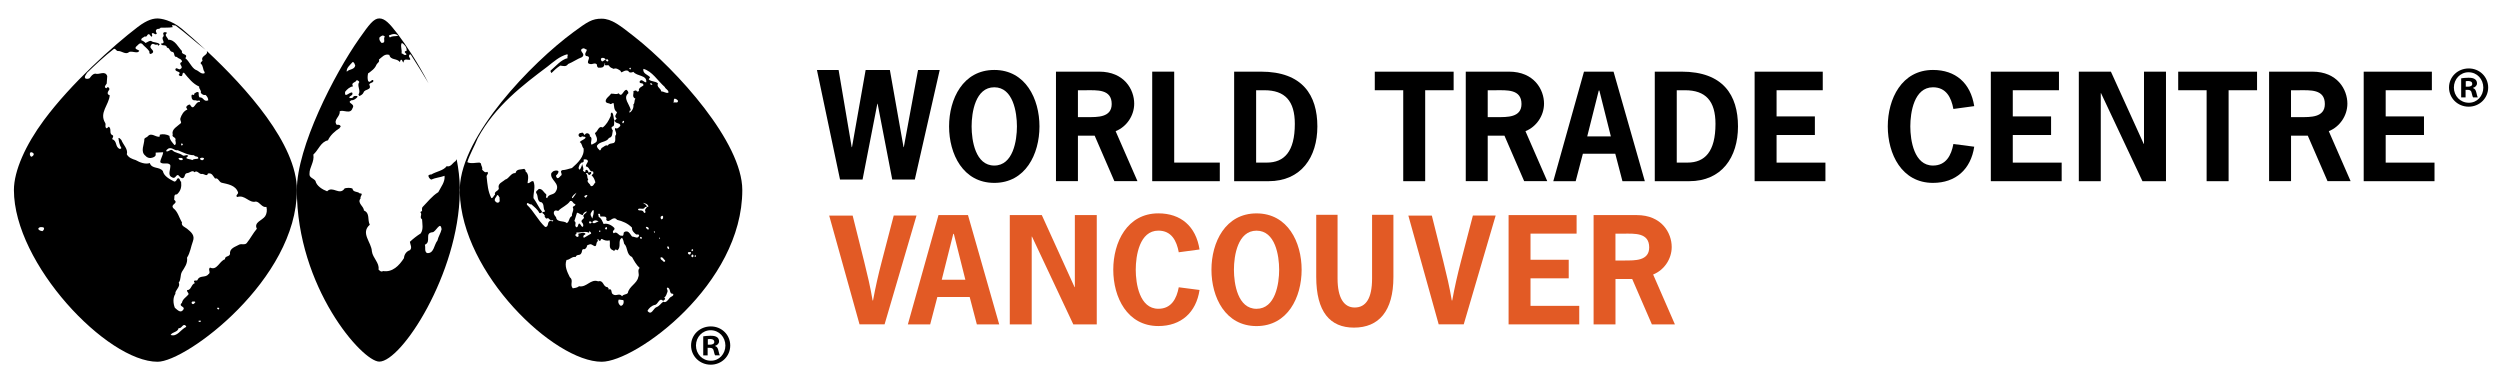
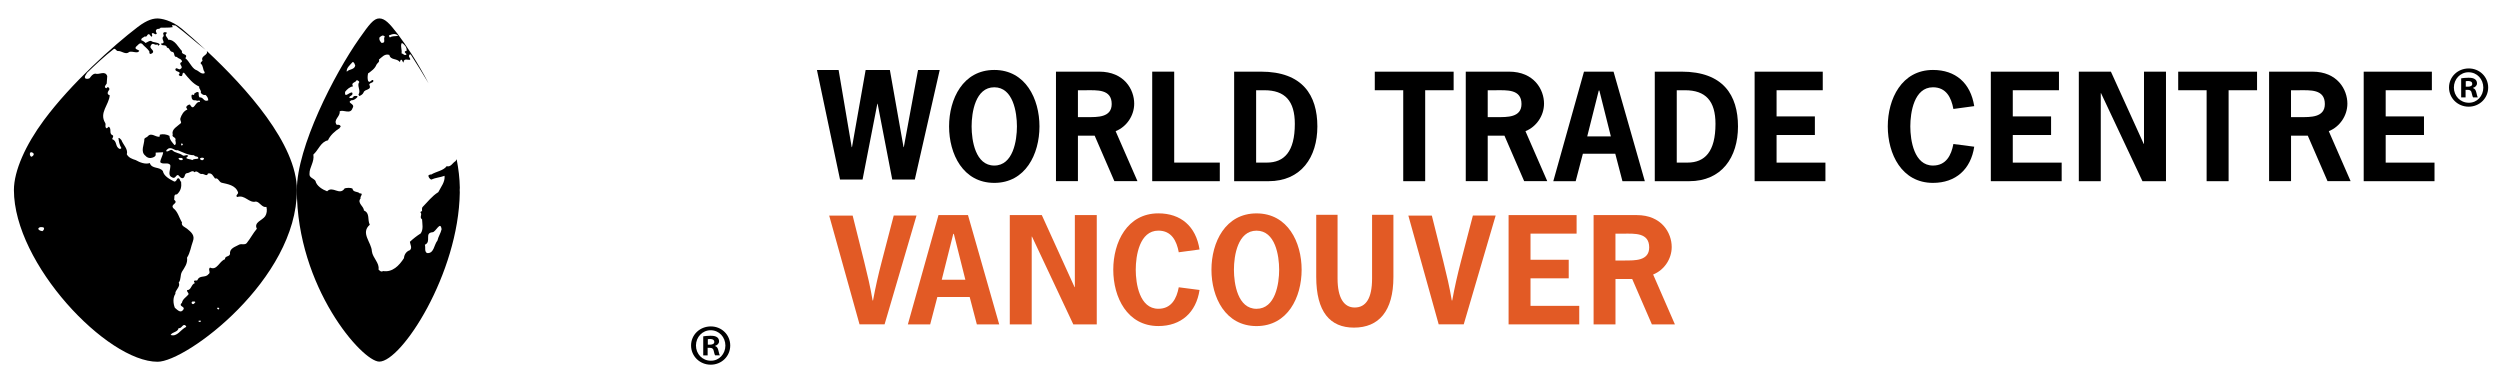
<svg xmlns="http://www.w3.org/2000/svg" version="1.1" id="Layer_1" x="0px" y="0px" viewBox="0 0 812 124.8" style="enable-background:new 0 0 812 124.8;" xml:space="preserve">
  <style type="text/css">
	.st0{fill:#E25A25;}
</style>
  <g>
    <path class="st0" d="M279.18,105.36l-9.86-35.34h7.62l3.74,14.94c1.05,4.24,2.01,8.23,2.74,12.63h0.14   c0.78-4.24,1.73-8.44,2.79-12.48l3.93-15.1h7.4l-10.37,35.34H279.18z" />
    <path class="st0" d="M467.29,105.36l-9.86-35.34h7.63l3.74,14.94c1.05,4.24,2.01,8.23,2.74,12.63h0.14   c0.77-4.24,1.73-8.44,2.78-12.48l3.93-15.1h7.4l-10.37,35.34H467.29z" />
    <path class="st0" d="M434.44,69.77v20.7c0,6.26,2.05,9.41,5.56,9.41c3.65,0,5.65-2.99,5.65-9.41v-20.7h6.93v20.22   c0,11.12-4.78,16.42-12.81,16.42c-7.75,0-12.26-5.08-12.26-16.52V69.77H434.44z" />
    <path class="st0" d="M400.78,87.61c0,4.56,1.23,12.69,7.34,12.69c6.12,0,7.35-8.12,7.35-12.69c0-4.56-1.23-12.69-7.35-12.69   C402.01,74.93,400.78,83.05,400.78,87.61 M422.77,87.61c0,8.95-4.52,18.3-14.65,18.3c-10.13,0-14.64-9.35-14.64-18.3   c0-8.94,4.52-18.3,14.64-18.3C418.26,69.31,422.77,78.67,422.77,87.61" />
    <path class="st0" d="M309.81,75.97h-0.19l-3.74,14.88h7.67L309.81,75.97z M324.54,105.36h-7.26l-2.33-8.9h-10.5l-2.33,8.9h-7.25   l9.95-35.5h9.58L324.54,105.36z" />
    <polygon class="st0" points="512.08,75.88 497.11,75.88 497.11,84.37 509.52,84.37 509.52,90.4 497.11,90.4 497.11,99.34    512.94,99.34 512.94,105.36 489.99,105.36 489.99,69.86 512.08,69.86  " />
    <path class="st0" d="M389.61,94.18c-1.09,7.3-5.98,11.72-13.37,11.72c-10.13,0-14.65-9.35-14.65-18.3c0-8.94,4.52-18.3,14.65-18.3   c7.3,0,12.19,4.2,13.37,11.73l-6.75,0.91c-0.68-3.69-2.33-7.03-6.62-7.03c-6.11,0-7.35,8.12-7.35,12.69   c0,4.56,1.23,12.69,7.35,12.69c4.25,0,5.94-3.34,6.62-6.98L389.61,94.18z" />
    <polygon class="st0" points="338.38,69.86 349.02,93.27 349.11,93.27 349.11,69.86 356.23,69.86 356.23,105.36 348.61,105.36    335.19,76.84 335.1,76.84 335.1,105.36 327.98,105.36 327.98,69.86  " />
    <path class="st0" d="M527.81,84.6c3.1,0,7.85,0.18,7.85-4.24c0-4.88-4.79-4.47-8.31-4.47h-2.65v8.72H527.81z M531.6,69.86   c8.17,0,11.37,5.84,11.37,10.36c0,3.88-2.42,7.48-6.03,8.94l7.07,16.2h-7.48l-6.39-14.74h-5.43v14.74h-7.11v-35.5H531.6z" />
  </g>
  <g>
    <polygon points="297.13,58.31 289.8,58.31 285.05,33.7 284.96,33.7 280.16,58.31 272.84,58.31 265.34,22.73 272.38,22.73    276.63,47.79 276.73,47.79 281.16,22.73 289.03,22.73 293.47,47.79 293.56,47.79 298.18,22.73 305.22,22.73  " />
    <path d="M315.58,41.06c0,4.58,1.23,12.71,7.36,12.71c6.13,0,7.36-8.14,7.36-12.71c0-4.57-1.23-12.71-7.36-12.71   C316.81,28.35,315.58,36.49,315.58,41.06 M337.62,41.06c0,8.97-4.53,18.34-14.68,18.34c-10.15,0-14.68-9.38-14.68-18.34   c0-8.96,4.53-18.34,14.68-18.34C333.09,22.72,337.62,32.1,337.62,41.06" />
    <path d="M353.21,38.04c3.11,0,7.87,0.18,7.87-4.25c0-4.89-4.8-4.48-8.32-4.48h-2.65v8.74H353.21z M357.01,23.27   c8.19,0,11.38,5.86,11.38,10.38c0,3.89-2.42,7.5-6.03,8.96l7.09,16.23h-7.5l-6.4-14.77h-5.44v14.77h-7.13V23.27H357.01z" />
    <polygon points="381.38,52.81 396.19,52.81 396.19,58.85 374.24,58.85 374.24,23.27 381.38,23.27  " />
    <g>
      <path d="M411.46,52.81c5.67,0,9.1-3.57,9.1-12.57c0-7.46-3.2-10.93-9.88-10.93h-2.69v23.51H411.46z M409.54,23.27    c13.54,0,18.34,7.68,18.34,17.79c0,10.02-5.26,17.79-15.87,17.79h-11.16V23.27H409.54z" />
    </g>
    <polygon points="472.14,29.31 462.9,29.31 462.9,58.85 455.77,58.85 455.77,29.31 446.53,29.31 446.53,23.28 472.14,23.28  " />
    <g>
      <path d="M486.31,38.04c3.11,0,7.87,0.18,7.87-4.25c0-4.89-4.8-4.48-8.32-4.48h-2.65v8.74H486.31z M490.11,23.27    c8.19,0,11.39,5.86,11.39,10.38c0,3.89-2.43,7.5-6.03,8.96l7.08,16.23h-7.5l-6.4-14.77h-5.44v14.77h-7.13V23.27H490.11z" />
    </g>
    <path d="M519.47,29.4h-0.19l-3.75,14.91h7.68L519.47,29.4z M534.24,58.85h-7.27l-2.33-8.92h-10.52l-2.34,8.92h-7.27l9.97-35.58h9.6   L534.24,58.85z" />
    <g>
      <path d="M548.09,52.81c5.67,0,9.1-3.57,9.1-12.57c0-7.46-3.2-10.93-9.88-10.93h-2.7v23.51H548.09z M546.16,23.27    c13.54,0,18.34,7.68,18.34,17.79c0,10.02-5.26,17.79-15.87,17.79h-11.16V23.27H546.16z" />
    </g>
    <polygon points="592.03,29.31 577.03,29.31 577.03,37.81 589.47,37.81 589.47,43.85 577.03,43.85 577.03,52.82 592.9,52.82    592.9,58.85 569.9,58.85 569.9,23.28 592.03,23.28  " />
    <g>
      <path d="M641.23,47.65c-1.1,7.32-5.99,11.75-13.4,11.75c-10.15,0-14.68-9.37-14.68-18.34c0-8.96,4.53-18.34,14.68-18.34    c7.32,0,12.21,4.21,13.4,11.75l-6.77,0.92c-0.68-3.7-2.33-7.04-6.63-7.04c-6.13,0-7.36,8.14-7.36,12.71s1.24,12.71,7.36,12.71    c4.26,0,5.95-3.34,6.63-7L641.23,47.65z" />
    </g>
    <polygon points="668.75,29.31 653.75,29.31 653.75,37.81 666.19,37.81 666.19,43.85 653.75,43.85 653.75,52.82 669.63,52.82    669.63,58.85 646.62,58.85 646.62,23.28 668.75,23.28  " />
    <polygon points="685.62,23.27 696.28,46.73 696.37,46.73 696.37,23.27 703.51,23.27 703.51,58.85 695.87,58.85 682.42,30.27    682.33,30.27 682.33,58.85 675.2,58.85 675.2,23.27  " />
    <polygon points="733.09,29.31 723.85,29.31 723.85,58.85 716.71,58.85 716.71,29.31 707.48,29.31 707.48,23.28 733.09,23.28  " />
    <polygon points="789.87,29.31 774.87,29.31 774.87,37.81 787.31,37.81 787.31,43.85 774.87,43.85 774.87,52.82 790.73,52.82    790.73,58.85 767.73,58.85 767.73,23.28 789.87,23.28  " />
    <path d="M747.24,38.04c3.11,0,7.87,0.18,7.87-4.25c0-4.89-4.8-4.48-8.33-4.48h-2.66v8.74H747.24z M751.04,23.27   c8.19,0,11.39,5.86,11.39,10.38c0,3.89-2.42,7.5-6.04,8.96l7.09,16.23h-7.5l-6.41-14.77h-5.44v14.77H737V23.27H751.04z" />
    <path d="M808.16,28.42c0,3.47-2.8,6.23-6.34,6.23c-3.55,0-6.38-2.76-6.38-6.23c0-3.47,2.83-6.19,6.42-6.19   C805.36,22.23,808.16,24.95,808.16,28.42z M797.02,28.42c0,2.76,2.08,4.95,4.84,4.95c2.68,0.04,4.72-2.19,4.72-4.91   c0-2.76-2.04-4.99-4.8-4.99C799.09,23.47,797.02,25.7,797.02,28.42z M800.83,31.63h-1.44v-6.19c0.57-0.08,1.36-0.19,2.38-0.19   c1.17,0,1.7,0.19,2.11,0.49c0.38,0.26,0.65,0.72,0.65,1.32c0,0.76-0.57,1.25-1.29,1.47v0.08c0.6,0.19,0.91,0.68,1.09,1.51   c0.19,0.94,0.34,1.28,0.45,1.51h-1.51c-0.19-0.23-0.3-0.76-0.49-1.51c-0.11-0.64-0.49-0.94-1.28-0.94h-0.68V31.63z M800.87,28.16   h0.68c0.79,0,1.44-0.26,1.44-0.91c0-0.57-0.42-0.94-1.32-0.94c-0.38,0-0.64,0.04-0.79,0.08V28.16z" />
  </g>
  <path d="M67.15,16.54c0.63,1.46-2.1,1.48-1.37,3.17c-0.23,0.34-0.74,0.51-0.57,0.95c0.91,0.74,0.57,1.92,1.25,2.72v0.39  c-1.13,0.51-1.87-0.79-2.88-1.08c-1.36-0.68-2.09-2.83-3.39-3.79c1.13-1.58-1.47-0.91-1.08-2.33c-1.24-1.18-2.21-3.68-4.47-3.68  c-0.11-0.67-1.47-1.47-0.4-2.15c-0.17-0.34-0.51-0.28-0.85-0.28c-0.91,0.28,0.17,1.02-0.4,1.47c-0.79,0.85,1.19,2.15-0.68,2.21  c0,1.08,1.76,0,1.92,1.36c0.96-0.06,0.79,1.29,1.76,1.35c0.96,0.17,0.22,1.76,1.47,1.64c0.51,0.68,1.64,0.56,1.64,1.59  c-1.58,0.68,0.85,1.53-0.51,2.32c-0.45,0.51-1.52-0.96-1.64,0.28c0.29,0.79,2.15,0.45,1.08,1.64c0.23,0.28,0.56,0.45,0.96,0.39  c0.45-0.28,0.11-1.24,0.79-1.07c1.42,1.7,2.88,3.62,4.92,4.47c-0.17,0.79,0.79,1.13,0.51,2.04c0.4,0.45,0.85,0.85,1.53,0.68  c0.51,0.4,0.9,1.07,0.9,1.76c-1.59,0.62-1.42-1.08-2.83-0.96c-0.34-0.39-0.28-1.02-0.28-1.58c-0.51-0.45-1.02,0.11-1.47,0.39v0.4  c-0.34,0.06-0.62-0.33-0.85,0.11c-0.06,0.68,0.06,1.53,0.85,1.64c0.62-0.17,0.9,0.39,1.64,0c0.11,0.17,0.34,0.34,0.23,0.56  c-1.59-0.39-1.87,3.35-3.23,0.8c-0.56,0-1.02,0.39-1.24,0.85l0.4,0.79c-1.19,0.39-1.92,1.75-2.27,2.82  c-0.17,0.63,0.28,0.96,0.23,1.53c-1.07,1.02-3.22,2.03-2.71,3.68c-0.51,1.08,1.3,0.79,0.85,2.04c0.17,0.51,0.29,1.35-0.28,1.47  c-0.73-0.91-1.59-1.64-1.64-3c-0.85-0.51-2.21-0.68-3.11-0.4l-0.11,0.68c-1.36,0.17-2.66-1.52-3.85-0.11  c-0.28,0.34-0.79,0.34-1.08,0.79c0.05,1.81-1.47,4.13,0.4,5.54c0.57,0.68,1.47,0.85,2.2,0.57c0.4-0.12,0.91-0.34,1.08-0.79v-0.85  l2.43-0.11c-0.11,1.12-0.85,2.09-0.96,3.22c0.85,0.96,2.55-0.17,3.28,0.96c0.17,1.36-1.07,3.28,0.57,3.96  c1.3,0.85,1.36-1.75,2.43-0.29c0.28,0.34,0.62,0.62,1.07,0.57c0.91-0.4,0.4-1.47,1.36-1.64c0.84,0,1.75-1.19,2.43-0.28  c0.79-0.79,1.41,0.51,2.21,0.57c0.79-0.29,1.86,1.07,2.15-0.17c1.36-0.28,1.64,0.84,2.32,1.64c1.02-0.39,1.25,1.13,2.15,1.36  c1.87,0.45,4.47,0.74,5.31,3.11c0.18,0.62-1.02,1.02-0.28,1.53c2.6-0.85,3.79,2.09,6.1,1.47c1.31,0.18,1.93,2.04,3.4,1.75  c0.28,1.02,0.11,2.21-0.4,3c-0.9,1.36-3.79,1.98-2.71,4.08c-1.25,1.47-2.04,3.1-3.28,4.64c-0.56,0.73-1.7,0.17-2.44,0.51  c-1.13,0.68-3.22,1.14-2.99,3c-0.17,1.07-1.7,0.56-1.64,1.75c-1.93,0.68-2.55,3.79-4.87,2.71c-0.79,0.68,0.45,1.64-0.57,2.21  c-0.9,1.19-2.88,0.17-3.5,1.86c-0.28,0.4-1.36-0.23-1.08,0.68l0.28,0.28c-1.3,0.4-1.12,2.27-2.59,2.32  c-0.12,0.63,0.79,0.96,0.39,1.47c-0.74,0.85-1.81,1.42-2.04,2.6c-0.17,0.23-0.51,0.46-0.39,0.79c0.28,0.57,1.07,0.51,0.96,1.25  c-0.9,1.63-1.98,0.34-2.88-0.4c-0.57-1.46-0.68-3.27,0.17-4.52c-0.22-1.14,1.81-2.32,1.08-3.63c0.85-1.07,0.4-2.38,1.07-3.56  c0.79-1.29,1.92-2.71,1.64-4.57c1.07-1.65,1.24-3.57,1.91-5.32c0.74-1.98-0.62-3-1.91-4.08c-0.63-0.51-1.98-0.9-1.64-2.04  c-0.96-1.58-1.3-3.45-2.82-4.63c-1.08-1.36,1.86-1.48,0.28-2.72c0.17-0.62-0.28-1.86,0.91-1.76c1.3-1.19,1.53-2.49,1.35-4.07  c-0.51-0.34-0.28-1.18-1.07-1.18c-0.4,0.34-0.51,1.18-1.19,1.07c-1.42-0.73-3.33-1.7-3.68-3.4c-1.13-1.52-3.56-0.56-4.24-2.6  c-1.36,0.51-3.23-0.17-4.58-0.96c-1.08-0.34-2.27-0.74-2.88-1.87c0.5-1.69-1.19-3.11-1.76-4.64c-0.29-0.22-0.51-0.73-0.96-0.68  c0.11,1.02,0.33,2.32,0.96,3.29c-0.18,0.1-0.29,0.33-0.51,0.28c-1.64-0.62-0.74-2.6-2.49-3.17c0.06-0.4,0.46-0.68,0.29-1.19  c-1.53-0.57-0.29-1.98-1.36-2.88l-0.68,0.56c-0.79-0.34-0.17-1.24-0.51-1.76c-2.04-3.33,1.25-5.88,1.47-8.99  c-1.14-0.34-0.57-1.24-0.12-1.87c0.12-0.39-0.23-0.56-0.46-0.85l-0.51,0.45c-1.02-0.35-0.11-1.13,0.11-1.53l0.17-2.43  c-0.68-1.92-2.66-0.34-3.84-0.79c-0.91,0.06-1.36,0.79-1.87,1.47c-0.45,0.23-0.85,0.28-1.36,0.11c-0.56-0.56,0.23-1.3,0.51-1.86  c2.77-2.66,5.71-5.43,8.71-7.75c0.57-0.23,0.74,0.62,1.25,0.67c1.36-0.11,2.55,1.41,3.78,0.29c1.13-0.34,2.83,0.74,3.22-0.4  c-0.39-0.34-1.63-0.45-1.07-1.25c0.62-0.45,1.18-1.58,2.03-0.95c0.73,0.9,1.64,1.41,2.32,2.43c0,0.34-0.05,0.68,0.28,0.85  c0.34-0.06,0.85-0.22,0.96-0.68c0-0.9-1.42-1.13-0.68-2.21c0.62-1.02,1.19,0.29,2.04-0.23c0.22,0.06,0.06,0.46,0.39,0.4l0.4-0.4  c-0.74-0.85-2.03-0.45-2.83-1.13c-0.74-0.06-1.18,0.46-1.81,0.68c-0.29-0.34-0.85-0.74-1.36-0.9c-0.11-0.79,0.74-0.84,1.13-1.24  c0.85,0.4,0.68-0.96,1.47-0.68l0.68,0.79c0.73-0.34-0.34-1.01,0.4-1.19c0.51,0,0.96,0.79,1.36,0.11c-0.4-0.51-0.51-1.24,0.29-1.47  c0.39,0.06,0.73-0.11,0.96-0.39c1.64-0.06,2.54,0.05,3.9-0.17l-0.22-0.69l1.19,0.17c3.29,2.47,6.47,5.35,9.75,7.9  c-2.84-2.64-5.49-4.96-7.72-6.84C55.67,6.49,52.21,6,51.18,6c-1.24,0-3.2,0.29-6.43,2.76c-8.06,6.15-21.67,18.37-30.48,30.26  c-5.95,8.04-9.75,16.46-9.75,22.7c0,23.94,30.22,55.78,46.66,55.78c9.37,0,45.25-26.76,45.25-55.78  C96.43,46.77,79.91,28.44,67.15,16.54z M58.98,46.57c0.17-0.06,0.28,0.17,0.4,0.28c0.06,0.23-0.17,0.29-0.28,0.4  C58.7,47.25,58.81,46.74,58.98,46.57z M58.42,52c-0.11-0.22-0.51-0.34-0.4-0.68c0.33,0,1.36-0.23,1.36,0.45  C59.21,52.17,58.76,51.94,58.42,52z M62.49,52c-0.62-0.34-1.42-0.22-2.04-0.68l0.68-0.68c-0.51-0.68-1.25,0.29-1.87-0.22  c-1.02-0.79-2.38-0.68-3.28-1.63c-0.68-0.4-1.13,0.5-1.92,0.39c-0.23-0.45,0.34-0.67,0.67-0.96c1.31-0.45,1.87,0.8,3,0.57  c1.69,0.68,3.33,1.63,5.31,1.63c0.28,0.68,1.47,0.12,1.36,1.08C63.79,51.72,63,51.49,62.49,52z M65.88,52  c-0.39,0.11-0.68-0.06-0.96-0.39c0.17-0.46,1.07-0.57,1.36-0.12C66.28,51.72,66.05,51.83,65.88,52z M10.22,50.92  c-0.51-0.17-0.67-0.9-0.4-1.36c0.4-0.28,0.79,0,1.08,0.29C11.13,50.41,10.57,50.75,10.22,50.92z M13.79,75.08  c-0.51-0.12-1.19-0.17-1.36-0.79c0.22-0.63,1.19-0.63,1.75-0.39C14.53,74.34,14.13,74.8,13.79,75.08z M60.45,106.19  c-1.81,0.85-2.88,3.33-5.03,2.6c0.62-1.08,2.26-0.8,2.6-2.21c1.13,0.23,1.3-1.81,2.43-0.68V106.19z M62.49,98.72  c-0.34-0.12-0.34-0.68,0-0.79c0.34,0.06,0.79-0.17,0.96,0.23C63.17,98.38,63,98.95,62.49,98.72z M64.93,104.55h-0.4v-0.4h0.68  C65.26,104.38,65.2,104.6,64.93,104.55z M71.03,100.48c-0.22,0.11-0.34-0.12-0.51-0.29c-0.05-0.39,0.51-0.28,0.68-0.11  C71.2,100.19,71.2,100.41,71.03,100.48z" />
  <path d="M149.35,60.96c-0.05-3.03-0.42-6.13-1.03-9.24c-0.12,0.22-0.25,0.42-0.36,0.62c-0.96,0.51-1.53,2.04-2.88,1.64  c-1.07,1.48-3.4,1.7-5.04,2.72c-0.34-0.12-0.62,0.12-0.9,0.28c0,0.57,0.39,1.07,0.9,1.36c1.36-0.62,3-0.73,4.35-1.24  c0.23,1.98-1.18,3.62-2.03,5.31c-2.04,1.25-3.51,3.23-5.15,4.87c-0.23,0.39-0.12,0.9-0.12,1.35c-0.28-0.11-0.39,0.12-0.57,0.29  c0.79,0.68-0.45,1.69,0.57,2.32c0.05,1.41,0.51,3.22-0.45,4.58c-1.19,0.74-2.49,1.75-3.51,2.72c0.1,0.85,0.85,1.98,0,2.71  c-1.14,0.4-1.82,1.36-1.93,2.6c-1.52,2.38-3.73,4.69-6.79,4.18c-0.56,0.45-1.19-0.17-1.47-0.51c0.4-2.09-1.87-3.73-2.15-5.88  c-0.11-2.94-3.79-5.94-0.68-8.65c-0.85-1.64,0.17-3.73-1.92-4.64c0.06-1.3-2.32-2.43-1.07-3.9c-0.29-0.68,1.19-1.7-0.29-1.64  c-0.56-0.69-2.2-0.28-2.32-1.53c-0.68-0.39-1.81-0.28-2.54-0.11c-1.7,2.55-3.85-0.96-5.72,0.96c-1.52-0.56-3.45-1.75-3.79-3.39  c-0.68-0.91-2.09-1.02-1.93-2.32c-0.05-2.09,1.64-3.79,1.25-6.22c1.7-1.53,2.38-4.12,4.75-4.63c0.73-1.64,2.26-3,3.79-3.96  c-0.06-0.23,0.46-0.33,0.28-0.68c-0.28-0.51-0.79-0.39-1.24-0.39c-1.25-1.7,1.24-2.65,0.96-4.36c1.19-0.73,3.51,1.13,4.19-1.07  c1.02-1.53-2.15-1.59-0.39-2.55c0.84,0.06,1.58-0.56,2.03-1.13c-0.22-0.51-0.79-0.17-1.24-0.23c-0.17,0.62-0.9,0.85-1.47,0.51  c0.05-0.68,1.41-0.63,0.96-1.64c-0.84-0.34-2.55,2.04-2.32-0.23c0.62-0.84,1.53-1.64,2.6-1.81c-0.9-1.24,0.96-1.19,1.19-2.04  c0.34,0.12,0.73,0.34,0.85,0.67c-0.96,1.02,0.62,2.83-0.28,3.97c0.05,0.22,0.11,0.4,0.28,0.56c0.51-0.23,1.08-0.51,1.36-1.13  c0.33-1.25,2.82-0.68,1.86-2.55c0.17-0.85,1.7-0.51,1.25-1.52c-0.68-0.17-1.02,1.19-1.64,0.28c-0.22-0.85-0.17-1.53,0-2.43  c1.08-0.74,2.26-1.59,2.72-2.83c0.28-0.57,1.13-0.86,0.79-1.65c0.96-0.73,1.87-2.03,3.4-1.53c0.39,1.81,2.48,1.02,3.39,2.32  c0.23-0.22,0.11-0.96,0.68-0.68c0.17,0.29,0.22,0.62,0.57,0.85c-0.12-2.21,3.28,0.39,1.75-1.92c-0.05-0.34,0.06-0.9,0.57-0.68  c1.99,3.13,3.96,6.23,5.8,9.37c-3.45-6.61-7.18-12.29-10.13-16.15c-2.58-3.37-4.1-4.96-5.89-4.96c-1.83-0.01-3.32,2.01-6.49,6.52  c-8.19,11.65-20.29,35.3-20.29,49.21c0,31.55,21.21,55.74,26.78,55.74c7.2,0,25.76-28.52,26.14-54.93  c-0.01-0.27-0.03-0.54-0.03-0.81C149.32,61.46,149.34,61.21,149.35,60.96z M130.54,13.93c0.79,0.51,1.69,1.41,1.52,2.55  c-0.17,0.28-0.39-0.06-0.57,0.28c-0.11,0.39,0.4,0.57,0.57,0.85c-0.57,0.68-1.08-0.18-1.64-0.28  C130.65,16.08,129.91,14.78,130.54,13.93z M126.35,11.5c0.96-0.4,2.09-0.79,3,0.11c-1.01,0.28-1.81-0.06-2.71,0.56  C126.52,11.9,126.23,11.78,126.35,11.5z M123.24,12.18c0.51-0.45,1.13-1.02,1.75-0.28c-0.68,0.73,0.56,2.09-1.07,2.04  C123.46,13.43,123.07,12.91,123.24,12.18z M114.53,20.15c0.57,0,0.63,0.74,0.85,1.08c-0.17,1.47-2.08,1.17-2.75,2.08  C112.4,22.11,113.8,21,114.53,20.15z M142.08,78.14c-1.14,1.35-1.08,4.3-3.4,4.06c-0.9-0.61-0.39-1.63-0.68-2.71  c2.26-0.96-0.28-3.84,2.49-4.06c1.08-0.06,2.55-3.85,2.94-0.97C143.15,75.75,142.36,76.83,142.08,78.14z" />
-   <path d="M206.07,11.94c-4.67-3.66-7.36-5.85-10.65-5.87c-3.12-0.02-4.65,1.04-9.16,4.36C172.56,20.51,150,43.9,149.35,60.96  c0,0.25,0.02,0.51,0.02,0.76c0,0.27-0.01,0.54-0.02,0.81c0.61,26.22,30.58,54.97,46.08,54.97c10.99,0,45.67-25.05,45.67-55.79  C241.09,46.27,219.9,22.79,206.07,11.94z M217.38,80.62c-0.11,0.12-0.23,0.34-0.39,0.28c-0.06-0.28-0.51-0.56-0.17-0.85  C217.27,79.88,217.21,80.44,217.38,80.62z M208.97,22.36c2.89,0.79,4.57,3.79,6.94,5.89c0.23,0.68,1.36,1.01,1.19,1.86  c-0.79,0.29-1.47-0.45-2.32-0.4c-0.11-1.07-1.64-1.41-1.07-2.6c-0.79-0.85-2.15-0.46-3-1.35l0.44-0.68  C210.37,24.22,208.69,23.94,208.97,22.36z M214.56,83.61c0.73-0.28,0.96,0.63,1.46,0.97c0.11,0.39-0.11,0.39-0.4,0.51  C215.23,84.47,214.38,84.41,214.56,83.61z M214.53,70.49c0.23-0.23,0.63-0.68,0.85-0.17c0,0.34,0.05,0.67-0.29,0.84  C214.48,71.46,214.71,70.72,214.53,70.49z M214.38,77.51h-0.28v-0.4C214.21,77.22,214.44,77.28,214.38,77.51z M212.74,75.18v0.4  c-0.18,0.06-0.23-0.16-0.4-0.28C212.4,75.13,212.63,75.18,212.74,75.18z M211.84,27.56c-0.28,0-0.51-0.06-0.68-0.28  C211.22,26.77,211.95,27.11,211.84,27.56z M204.88,22.13c0,0.11,0.06,0.34-0.11,0.4c-0.22,0.05-0.28-0.17-0.4-0.28  C204.48,22.13,204.71,21.79,204.88,22.13z M196.74,19.53c0.17-0.11,0.34-0.39,0.57-0.28c0.11,0.17,0.34,0.34,0.28,0.56  c-0.45,0.4-0.67-0.11-0.96-0.39c-0.46,0.05-0.91,0.96-1.36,0.23C194.7,18.4,196.74,18.63,196.74,19.53z M161.84,65.8  c-0.51,0.17-0.74-0.22-1.08-0.51c-0.29-0.84,0.51-1.24,0.68-1.92c0.57-0.06,0.57,0.57,0.85,0.85  C162.12,64.73,162.63,65.52,161.84,65.8z M179.49,71.9c-0.4,0-0.68-0.45-1.08,0c-0.68,0.51-0.17,1.87-1.35,1.82  c-2.38-2.2-3.62-5.09-5.94-7.24c-0.05-1.24,0.9,0.12,1.47-0.11c1.01,0.9,2.04,1.64,2.6,2.83c0.4,0.11,0.68-0.06,0.91-0.39  c-1.08-1.31-1.76-3-2.83-4.47c-0.05-1.98,0.73-3.57,0-5.43c-0.73-0.39-1.13,0.74-1.92,0.57c0.12-1.25,0.62-2.83-0.68-3.85  c0.17-0.33-0.17-0.57-0.39-0.79c-1.02,0.29-2.55-0.06-2.83,1.36c-1.59-0.06-2.04,1.81-3.4,2.15c-0.79,0.79-2.54,1.19-2.03,2.89  c-0.17,0.9-1.59,0.85-1.24,2.03c-0.52,0.28-0.52,1.08-1.19,1.08c-1.13-2.26-1.25-4.36-1.53-6.91c-0.17-0.62,0.91-1.12,0.17-1.64  c-0.68,0.51-1.3-0.4-1.63-0.68c0.22-0.85-0.35-1.19-0.4-2.04l-0.46-0.28c-1.07,0-2.88,0.48-3.96-0.14c0.79-2.54,2.43-5.35,3.39-7.78  c5.68-10.5,14.8-17.35,22.6-23.22c2.04-1.59,3.93-3.36,6.48-4.04c0.46,0.45-0.28,0.85,0.17,1.24c-2.2,0.51-3.9,2.66-5.6,4.08  c-0.06,0.33,0.17,0.57,0.28,0.79c0.9-0.91,1.75-1.7,2.88-2.43c0.96,0.11,1.87,0.5,2.54-0.51c1.58-0.63,2.94-1.64,4.47-2.21  c0.34-0.23,0.51-0.51,0.45-0.96c-0.17-0.57-1.36-1.41-0.17-1.87c0.62-0.22,0.85,0.34,1.36,0.4c-0.12,0.67-0.97,1.36-0.29,2.04  c2.38,0.12-0.68,2.32,1.36,2.6c0.67,0.22,1.63-0.63,2.2,0.22c-0.06,0.45,0.11,0.74,0.39,0.96c0.97,0.05,1.75,0.11,2.04-0.96v-0.4  c0.61,0.05-0.18,0.35,0.28,0.57c0.28,0.17,0.85-0.17,1.18,0.12c0.34,0.68,0.96,0.79,1.53,1.07c0.8-0.39,1.53,0.17,2.15,0.57  c0.17,0.17,0.17,0.39,0.4,0.57c0.68-0.34,1.36-0.86,2.21-0.46c0.28,0.68,1.07,0.57,1.64,0.28c1.19,1.53,4.47,0.97,4.19,3.4  c-0.79,0.11-1.47-1.36-2.15-0.29c-0.23,1.02,1.47,0.17,1.19,1.36c-0.51,0.34-1.47,0.68-1.47,1.53l0.11,0.12  c-0.17,0.23-0.39,0.34-0.68,0.28c-0.29-0.62-0.79-0.23-1.19-0.11c0.23,0.79-0.62,1.86,0.68,2.44c-0.5,0.51-0.11,1.41-0.68,1.86  c0.23,1.19-0.57,2.31-1.25,2.72v-0.68c0.22,0.11,0.28-0.17,0.4-0.23c-0.34-1.81-2.66-3.9-0.79-5.43c0.11-0.5-0.34-0.91-0.57-1.13  c-1.13,0-1.47,2.71-2.55,1.13c-0.84,0.51-1.47,0.06-2.49,0.12c-0.51,0.85-1.7,1.41-1.75,2.43c0.17,0.85,1.07,0.51,1.53,0.96  c0.4,0.06,0.56-0.45,1.07-0.28c0.17,0.85,0,2.21,1.08,2.89c-0.17,0.8-1.08,1.25-0.11,2.04c-0.05,0.34-0.68,0.51-0.56,0.91  c0.39,0.96,1.81,0.39,1.75,1.53c-0.45,0.45-0.96,1.13-1.64,0.67c-0.46,0.69,0.85,1.7,0,2.55c-0.06,0.85,0.23,1.93-0.51,2.32  c-0.68,0.22-1.58,0.11-1.92,0.85c-0.74-0.34-1.36,0.51-2.03,0.79c-0.12,0.29-0.23,0.62-0.52,0.79c-0.39-0.4-1.07-0.9-0.96-1.58  c0.96-1.47,3.11-1.02,3.9-2.49c1.25-0.23,1.02-1.53,1.25-2.43c-0.23-0.35-0.62-0.8-0.28-1.19c1.13-0.23,0.45-1.42,0.85-2.04  c-0.51-0.79-0.17-1.92-0.85-2.6c-0.68,0.22-0.17,0.96-0.51,1.36c-0.57,1.3-1.31,2.6-2.49,3.5c-1.42-0.67-1.53,1.3-2.54,1.81  c0.28,0.9,1.01,1.76,0.51,2.83c-0.45,0.45-1.07,0.67-1.59,0.96c-0.62-0.74,0.62-2.21-0.57-2.72c0.17-0.68-0.73-1.3-1.35-0.85  l-0.4,0.45c-0.22-0.45-0.56-1.08-1.07-0.68c-0.56-0.11-1.13,0.56-0.68,1.08c0.17,0.23,0.4,0.28,0.68,0.28  c0.28-0.62,0.74,0,1.19-0.16l0.28,0.28c-0.45,0.73-1.36,0.79-1.92,1.47c0.85,0.5,0.62,1.47,1.24,2.04c0.34,2.65-1.92,4.75-3.79,6.39  c-1.07,0.22-2.04,0.67-3.11,0.67c-0.96,0.39,0,1.02-0.28,1.64c-0.46,0.28-0.74,1.07-1.36,0.96c-0.28-0.23-0.4-0.51-0.4-0.85  c0.4-0.4,0.79-0.74,0.79-1.36c-0.34-0.39-1.07-0.28-1.47-0.11c-0.35,0.05-0.57,0.46-0.85,0.68c-0.62,2.26,3,3.23,1.53,5.83  c-0.68,1.52-2.38,0.73-2.89,2.32c-0.79-0.23,0.05-0.91-0.4-1.35c-0.79-0.58-1.13-1.76-2.32-1.65c-0.29,0.45-1.14,0.69-0.8,1.36  c0.74,0.9,0.06,2.83,1.76,3c0.96,0.85,0.28,1.93,1.08,2.83c-0.17,0.34-0.51,0.29-0.79,0.29c-0.39,0.56,0.68,0.5,0.51,1.07h0.29  c-0.4,0.46,0.17,0.79,0.39,1.13c0.17-0.28,0.45-0.1,0.68-0.16c0.4,0.45,0.96,0.96,1.52,0.57C179.59,71.56,179.77,71.85,179.49,71.9z   M199.45,73.95c-0.9-0.91-2.26-1.53-3.4-1.19c-0.4-0.85-0.73-1.93-1.63-2.32c0.28-0.28-0.74-1.24,0.45-0.96l0.12,0.85  c0.79,0.05,2.32-0.34,1.92,1.07c0.96,1.41,2.15-1.64,3.51,0c1.81,0.45,3.5,1.13,4.86,2.55c-0.12,0.96,0.68,1.7,1.36,2.21  c0.34,0.05,0.79-0.17,0.96,0.28c-0.33,1.35-1.47,0.39-2.31,0.39c-0.51-0.56-0.79-1.41-1.58-1.64c-0.46-0.05-0.85,0-1.13,0.4  c-0.06,0.4,0,1.19-0.68,0.96c-1.02,0.17-1.42-1.63-2.55-0.79c-0.34-0.17-0.34-0.62-0.17-0.84C199.5,74.68,199.79,74.29,199.45,73.95  z M197.02,74.51c-0.39,0.17-0.39-0.28-0.56-0.39l0.45-0.39C197.24,73.83,197.24,74.28,197.02,74.51z M194.98,74.9v0.4h-0.4v-0.4  H194.98z M190.12,75.87c-0.68-0.62-1.47,0-2.2,0c-0.28,0.28,0.34,0.85-0.28,1.07c-0.4,0.12-0.51-0.34-0.79-0.5v-0.28  c0.23,0.06,0.28-0.17,0.39-0.28v-0.4c1.3,0.17,2.77-0.51,4.07,0.11l0.17-0.68c-0.05,0.4,0.57,0.4,0.51,0.97l-2.32,1.36  c-0.22-0.17-0.28-0.45-0.11-0.68C189.67,76.15,190.28,76.32,190.12,75.87z M189.59,52.46v-0.68c0.56-0.06,1.36-0.06,1.36,0.68  c-0.17,0.51-0.67,0.96-0.67,1.58c1.3,0.16,1.07,1.86,2.26,1.64c0.28,0.17,0.12,0.46,0.18,0.68l-0.57,0.57  c0.74,0.74,0.97,1.36,1.24,2.32c-0.51,0.39-0.62,1.41-1.53,1.18c-0.11-0.79-1.58-1.3-0.79-2.15c-0.57-0.68,0-1.36-0.79-1.93  c0.05-0.22,0.33-0.11,0.5-0.11c0.4,0.17,0.22,0.8,0.85,0.51c0.12-0.22,0.51-0.34,0.4-0.67c-0.22-0.52-0.56-0.06-0.84,0  c-0.12-0.34-0.23-0.85-0.68-0.91c-0.17-0.12-0.22,0.16-0.39,0.22v0.46c-0.34,0.11-0.57-0.23-0.79-0.46  c0.46-0.71-0.25-1.44-0.18-2.16c-0.21,0.64-0.4,1.28-0.82,1.88c-0.79-0.34-0.17-1.25,0-1.75c0.34-0.23,0.51-0.79,0.96-0.57  c0,0.01,0,0.01-0.01,0.02C189.34,52.69,189.44,52.57,189.59,52.46z M190.8,63.37c-0.11,0.34-0.34,0.74-0.68,0.85  c-0.17-0.17-0.4-0.34-0.29-0.57C190.12,63.53,190.34,63.25,190.8,63.37z M189.27,69.87c0.17-0.62,0.68-1.13,1.36-1.19  c-0.12,0.62-1.7,1.13-0.97,1.87c0.12,0.68-1.19,0.85-0.67,1.64c0.34,0.34,0.51,0.74,0.45,1.25l-0.28,0.28  c-0.51-0.34-0.51-0.96-1.07-1.13c-0.45,0.34-0.23,1.18-0.85,1.24c-0.9-0.56,0.23-1.46-0.68-2.04c0.28-0.9,0.56-1.81,0.85-2.72  C188.08,69.19,188.59,69.76,189.27,69.87z M191.58,72.59c-0.22-0.11-0.39-0.51-0.11-0.68c0.28-0.05,0.74,0.11,0.68,0.46  C191.99,72.53,191.81,72.53,191.58,72.59z M191.99,69.08c0.28-0.28,0.28-0.91,0.85-0.79c0.11,0.84-0.23,1.81-0.46,2.7  C192.21,70.49,191.53,69.81,191.99,69.08z M194.42,71.9c-0.63,0.17-1.42,0.9-1.87,0.46l-0.18-0.17  C192.89,71.34,193.79,71.52,194.42,71.9z M202.56,39.22c0.39,0.27-0.06,0.57-0.12,0.79c-0.11,0.07-0.23-0.06-0.28-0.11  C202.05,39.61,202.27,39.27,202.56,39.22z M187.23,62.58c-0.28,0.62-0.79,1.19-1.19,1.76h-0.28  C185.81,63.53,186.72,63.03,187.23,62.58z M180.61,70.55c-0.39-0.51-0.9-0.96-0.68-1.75c0.23-0.63,0.96-0.46,1.36-0.28  c1.18-1.25,2.89-1.75,3.9-3.23c0.91-0.23,0.85,0.96,1.64,0.96c0.22,0.68-0.62,0.57-0.79,1.07c0.51,1.02-0.4,1.81-0.28,2.84  c-1.07,0.56-0.68,1.69-1.64,2.31C183.1,71.52,180.84,72.37,180.61,70.55z M201.65,99.34c-0.68-0.39-1.07-1.3-0.68-2.04l1.47,0.17  C202.73,97.98,202.56,99.23,201.65,99.34z M207.31,90.01c-0.39,2.09-3,2.99-3.39,5.15c-0.51,0.62-1.42,0.33-1.87,1.07  c-0.91-1.24-1.92,0.17-3-0.67c-0.73-0.4-0.06-2.1-1.47-1.47c0.34-0.29-0.11-0.62-0.28-0.84c-1.47,0-1.19-2.38-3-1.87  c-2.49-0.91-3.73,2.09-6.22,1.59c-0.62,0.51-1.36,0.57-2.04,0.68c-1.08-1.25,0.39-2.55-0.96-3.62c-0.85-1.7-1.81-3.62-1.07-5.6  c1.07,0,1.75-1.19,2.94-0.96c0.51-1.14,1.41-0.17,1.93-1.36c0.22-0.4,0.06-1.19,0.68-1.19c0.57,0.17,0.91-0.51,1.08-0.85  c-0.12-0.51,0.5-0.51,0.84-0.68c0.91-0.45,1.98,1.64,2.26-0.23c-0.06-0.57,0.79-0.85,0.28-1.36c0.06-0.1,0.17-0.17,0.28-0.17  c0.12,0.28,0.23,0.74,0.68,0.56c0.17-0.17,0.17-0.67,0.56-0.56c0.68,0.4,1.58,0.74,2.43,0.4c0.45,1.07-0.57,2.71,1.19,3.28  c0.12,0.17,0.29,0.12,0.45,0.12c0.06-0.56,0.68-0.39,0.91-0.12c1.47-1.13-0.06-3.22,1.53-4.07c0.34,0.56,0.57,1.24,0.68,1.93  c1.3,1.25,0.62,3.45,2.55,4.3c0.68,1.24,1.41,2.6,2.49,3.56C206.86,87.86,207.82,89,207.31,90.01z M208.28,77.62  c-0.29,0-0.56-0.45-0.29-0.68c0.17,0,0.34,0,0.45,0.17C208.39,77.28,208.5,77.51,208.28,77.62z M209.5,69.14  c-0.56,0.12-0.4-0.67-0.9-0.67c-0.45-0.34-1.36,0.17-1.36-0.57c0.68-0.45,1.98,0.4,2.26-0.68c0.17,0,0.45,0.12,0.56-0.11  c-0.06-0.68-0.79-0.85-1.24-1.25c0.73,0.17,1.63,0.39,1.8,1.25c-0.62,0-0.85,0.68-1.13,1.07C209.5,68.52,209.84,68.85,209.5,69.14z   M209.8,73.72c0.39-0.11,0.68,0.05,0.9,0.39v0.39c-0.11-0.06-0.17,0.06-0.22,0.12C210.2,74.34,209.69,74.11,209.8,73.72z   M217.49,96.79c-0.45,0.57-1.25,1.76-2.04,1.19c-0.73,0.45-1.24,1.42-2.15,1.75c-1.13,0.34-1.64,2.94-3,1.25  c0.34-0.79,1.36-1.71,2.32-1.93c1.13-0.05,1.47-2.6,2.71-1.36c0.28,0,0.45-0.34,0.68-0.5c0.12-0.22-0.11-0.4-0.28-0.57  c0.68-0.34,0.79-1.24,1.08-1.87c0.11-0.45-0.17-0.73-0.23-1.13l0.23-0.23c1.18,0.28,0.39,2.15,1.81,2.04  C219.02,96.17,217.83,96.29,217.49,96.79z M218.74,33.39c0.23-0.45-0.06-1.18,0.39-1.35c0.4,0.05,0.79,0.28,1.08,0.67  C220.26,33.73,219.19,32.99,218.74,33.39z M224.85,80.9c0.12,0.12,0.34,0.17,0.28,0.4c-0.16,0.12-0.23,0.34-0.39,0.29  C224.45,81.41,224.62,81.02,224.85,80.9z M224.17,82.66c-0.28,0.05-0.51-0.05-0.68-0.28c-0.28-0.62,0.46-0.51,0.79-0.51  C224.68,82.09,224.22,82.38,224.17,82.66z M225.13,83.45c-0.16,0.28-0.39,0-0.57-0.12c-0.11-0.34,0.18-0.62,0.4-0.68  C225.3,82.77,225.3,83.27,225.13,83.45z M225.81,83.45c-0.45-0.17-0.11-0.4,0-0.68C225.92,83.05,226.26,83.27,225.81,83.45z" />
  <path d="M232.27,112.4v-0.07c0.72-0.23,1.28-0.72,1.28-1.47c0-0.61-0.26-1.06-0.64-1.32c-0.42-0.3-0.94-0.49-2.12-0.49  c-1.02,0-1.81,0.12-2.38,0.19v6.19h1.43v-2.46h0.68c0.79,0,1.17,0.3,1.28,0.94c0.19,0.76,0.3,1.29,0.49,1.51h1.51  c-0.11-0.23-0.26-0.57-0.45-1.51C233.18,113.08,232.88,112.59,232.27,112.4z M230.58,111.95h-0.68v-1.77  c0.15-0.04,0.41-0.07,0.79-0.07c0.91,0,1.32,0.38,1.32,0.94C232.01,111.68,231.37,111.95,230.58,111.95z" />
  <path d="M230.88,106.02c-3.59,0-6.42,2.72-6.42,6.2c0,3.47,2.83,6.23,6.38,6.23c3.55,0,6.34-2.75,6.34-6.23  C237.18,108.74,234.39,106.02,230.88,106.02z M230.88,117.16c-2.76,0-4.83-2.19-4.83-4.95c0-2.72,2.08-4.95,4.76-4.95  c2.76,0,4.8,2.23,4.8,4.99C235.6,114.97,233.56,117.2,230.88,117.16z" />
</svg>